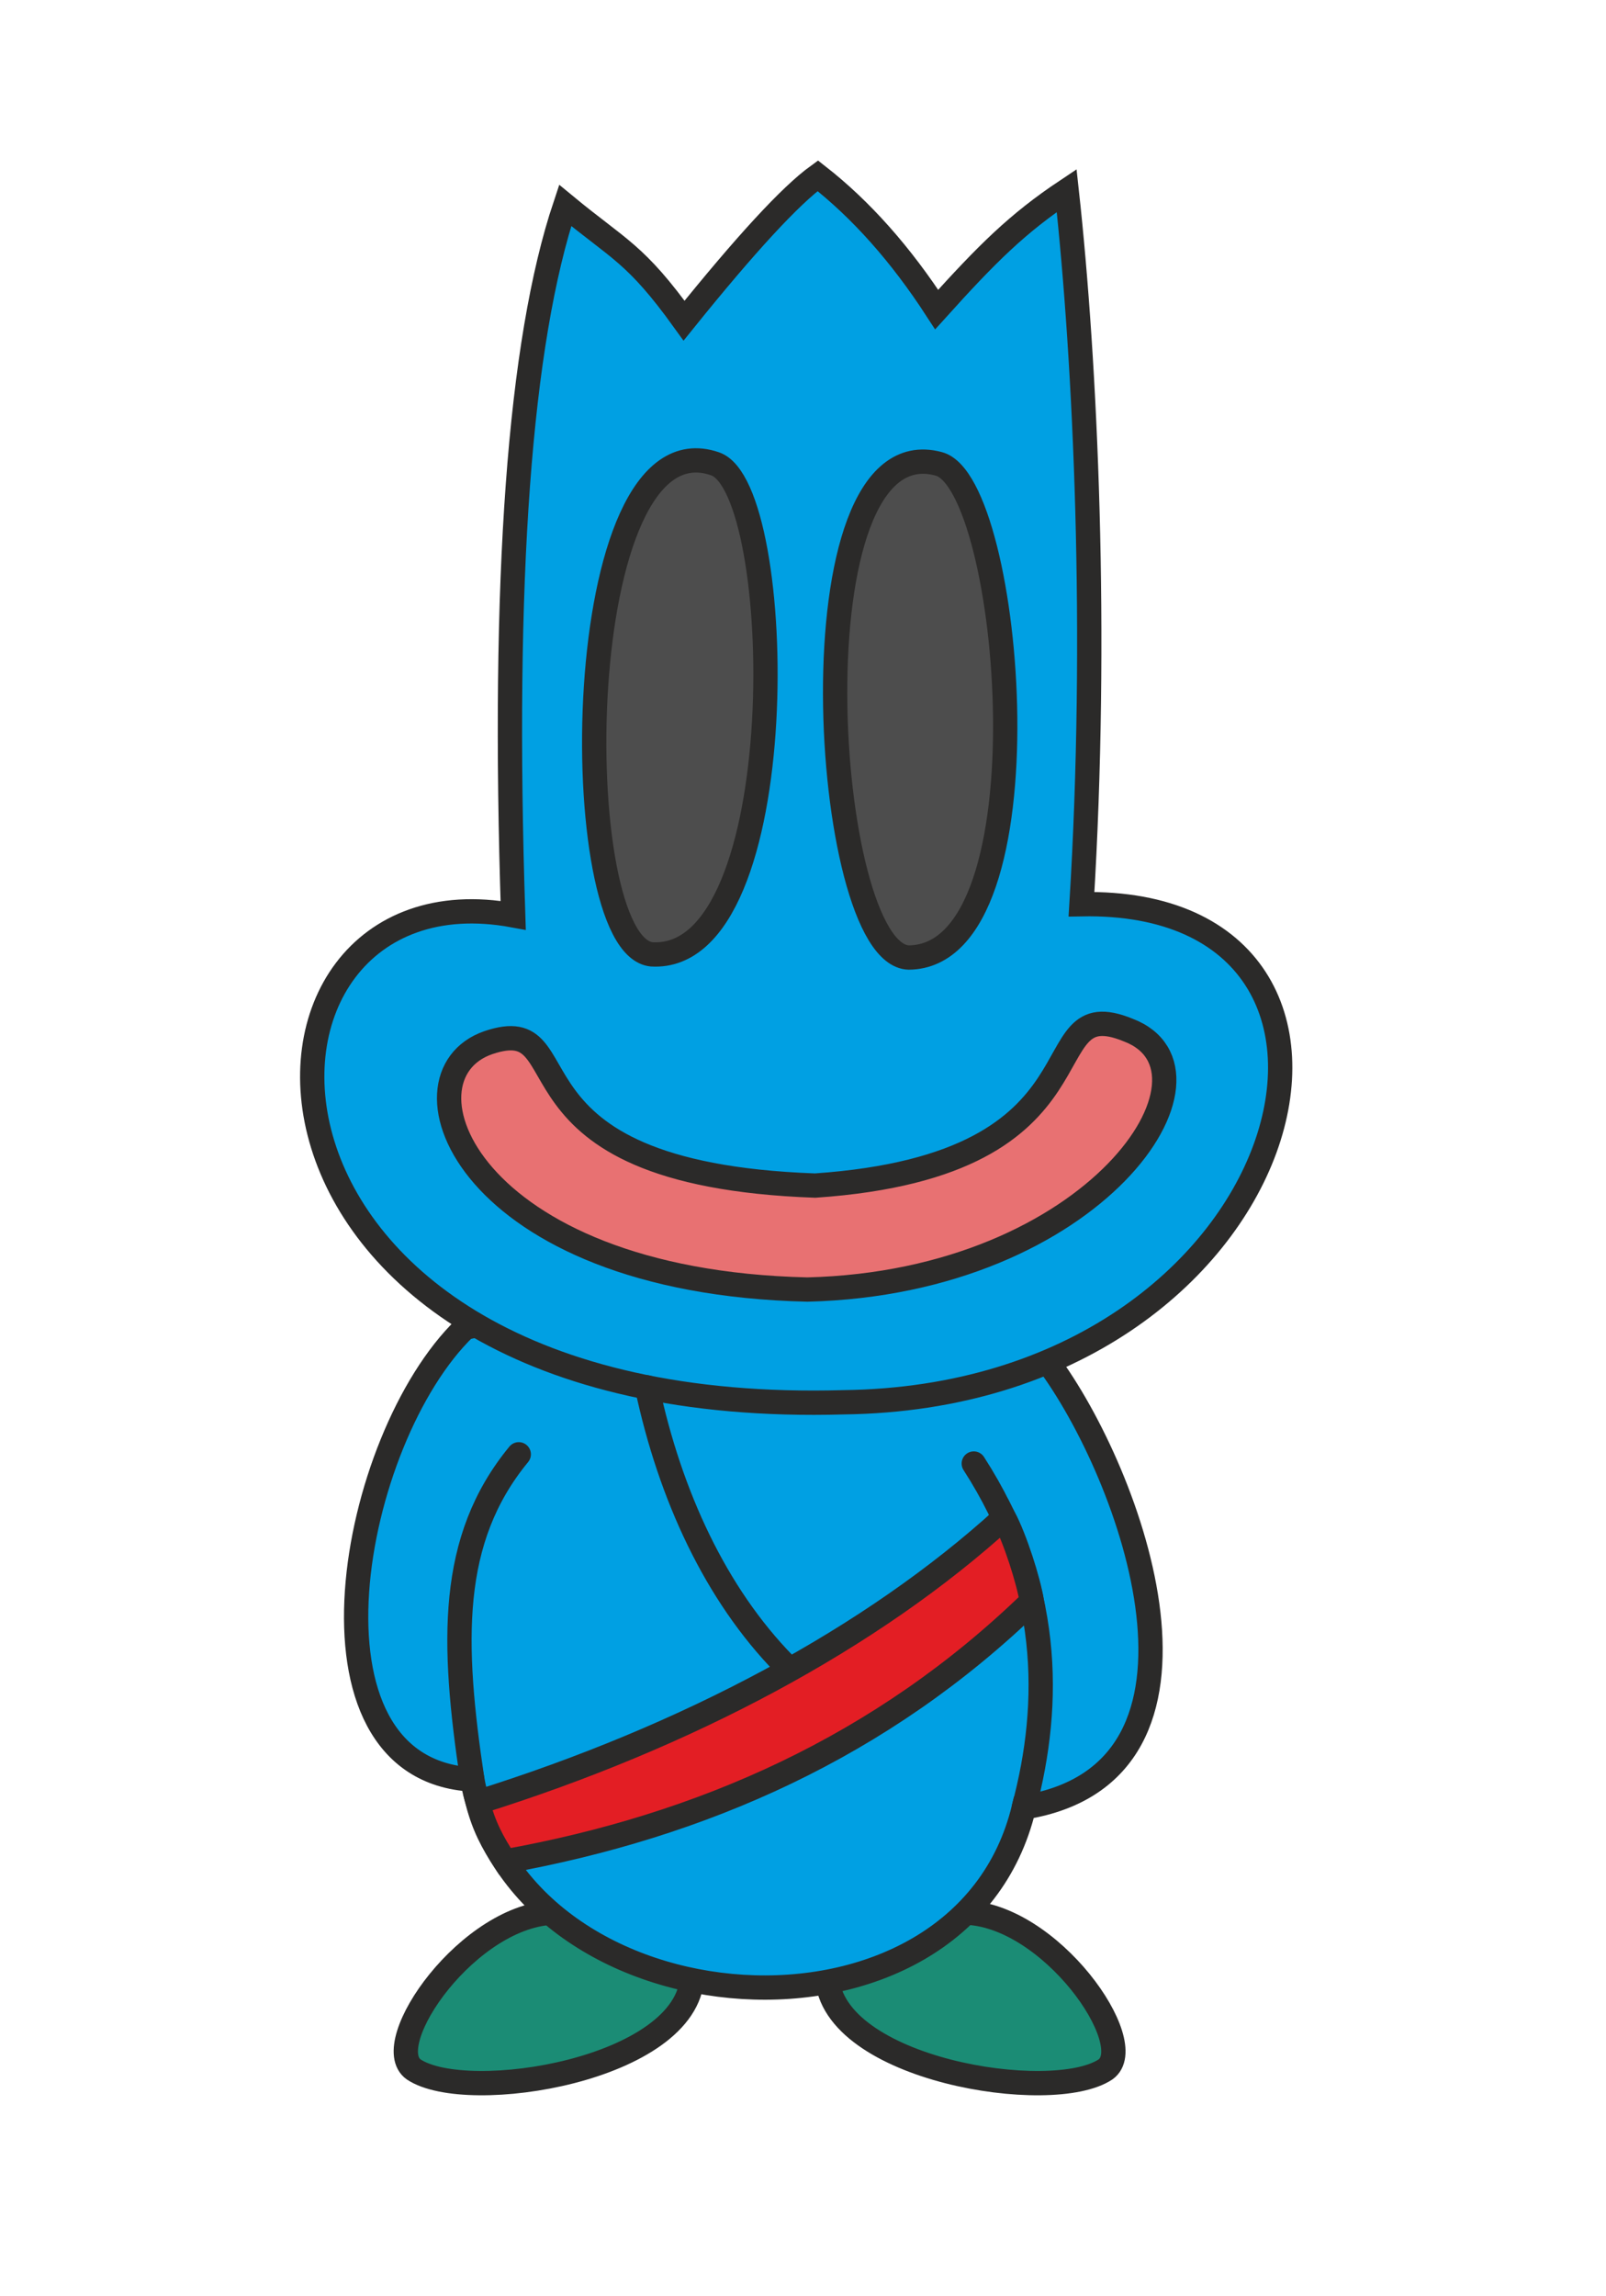
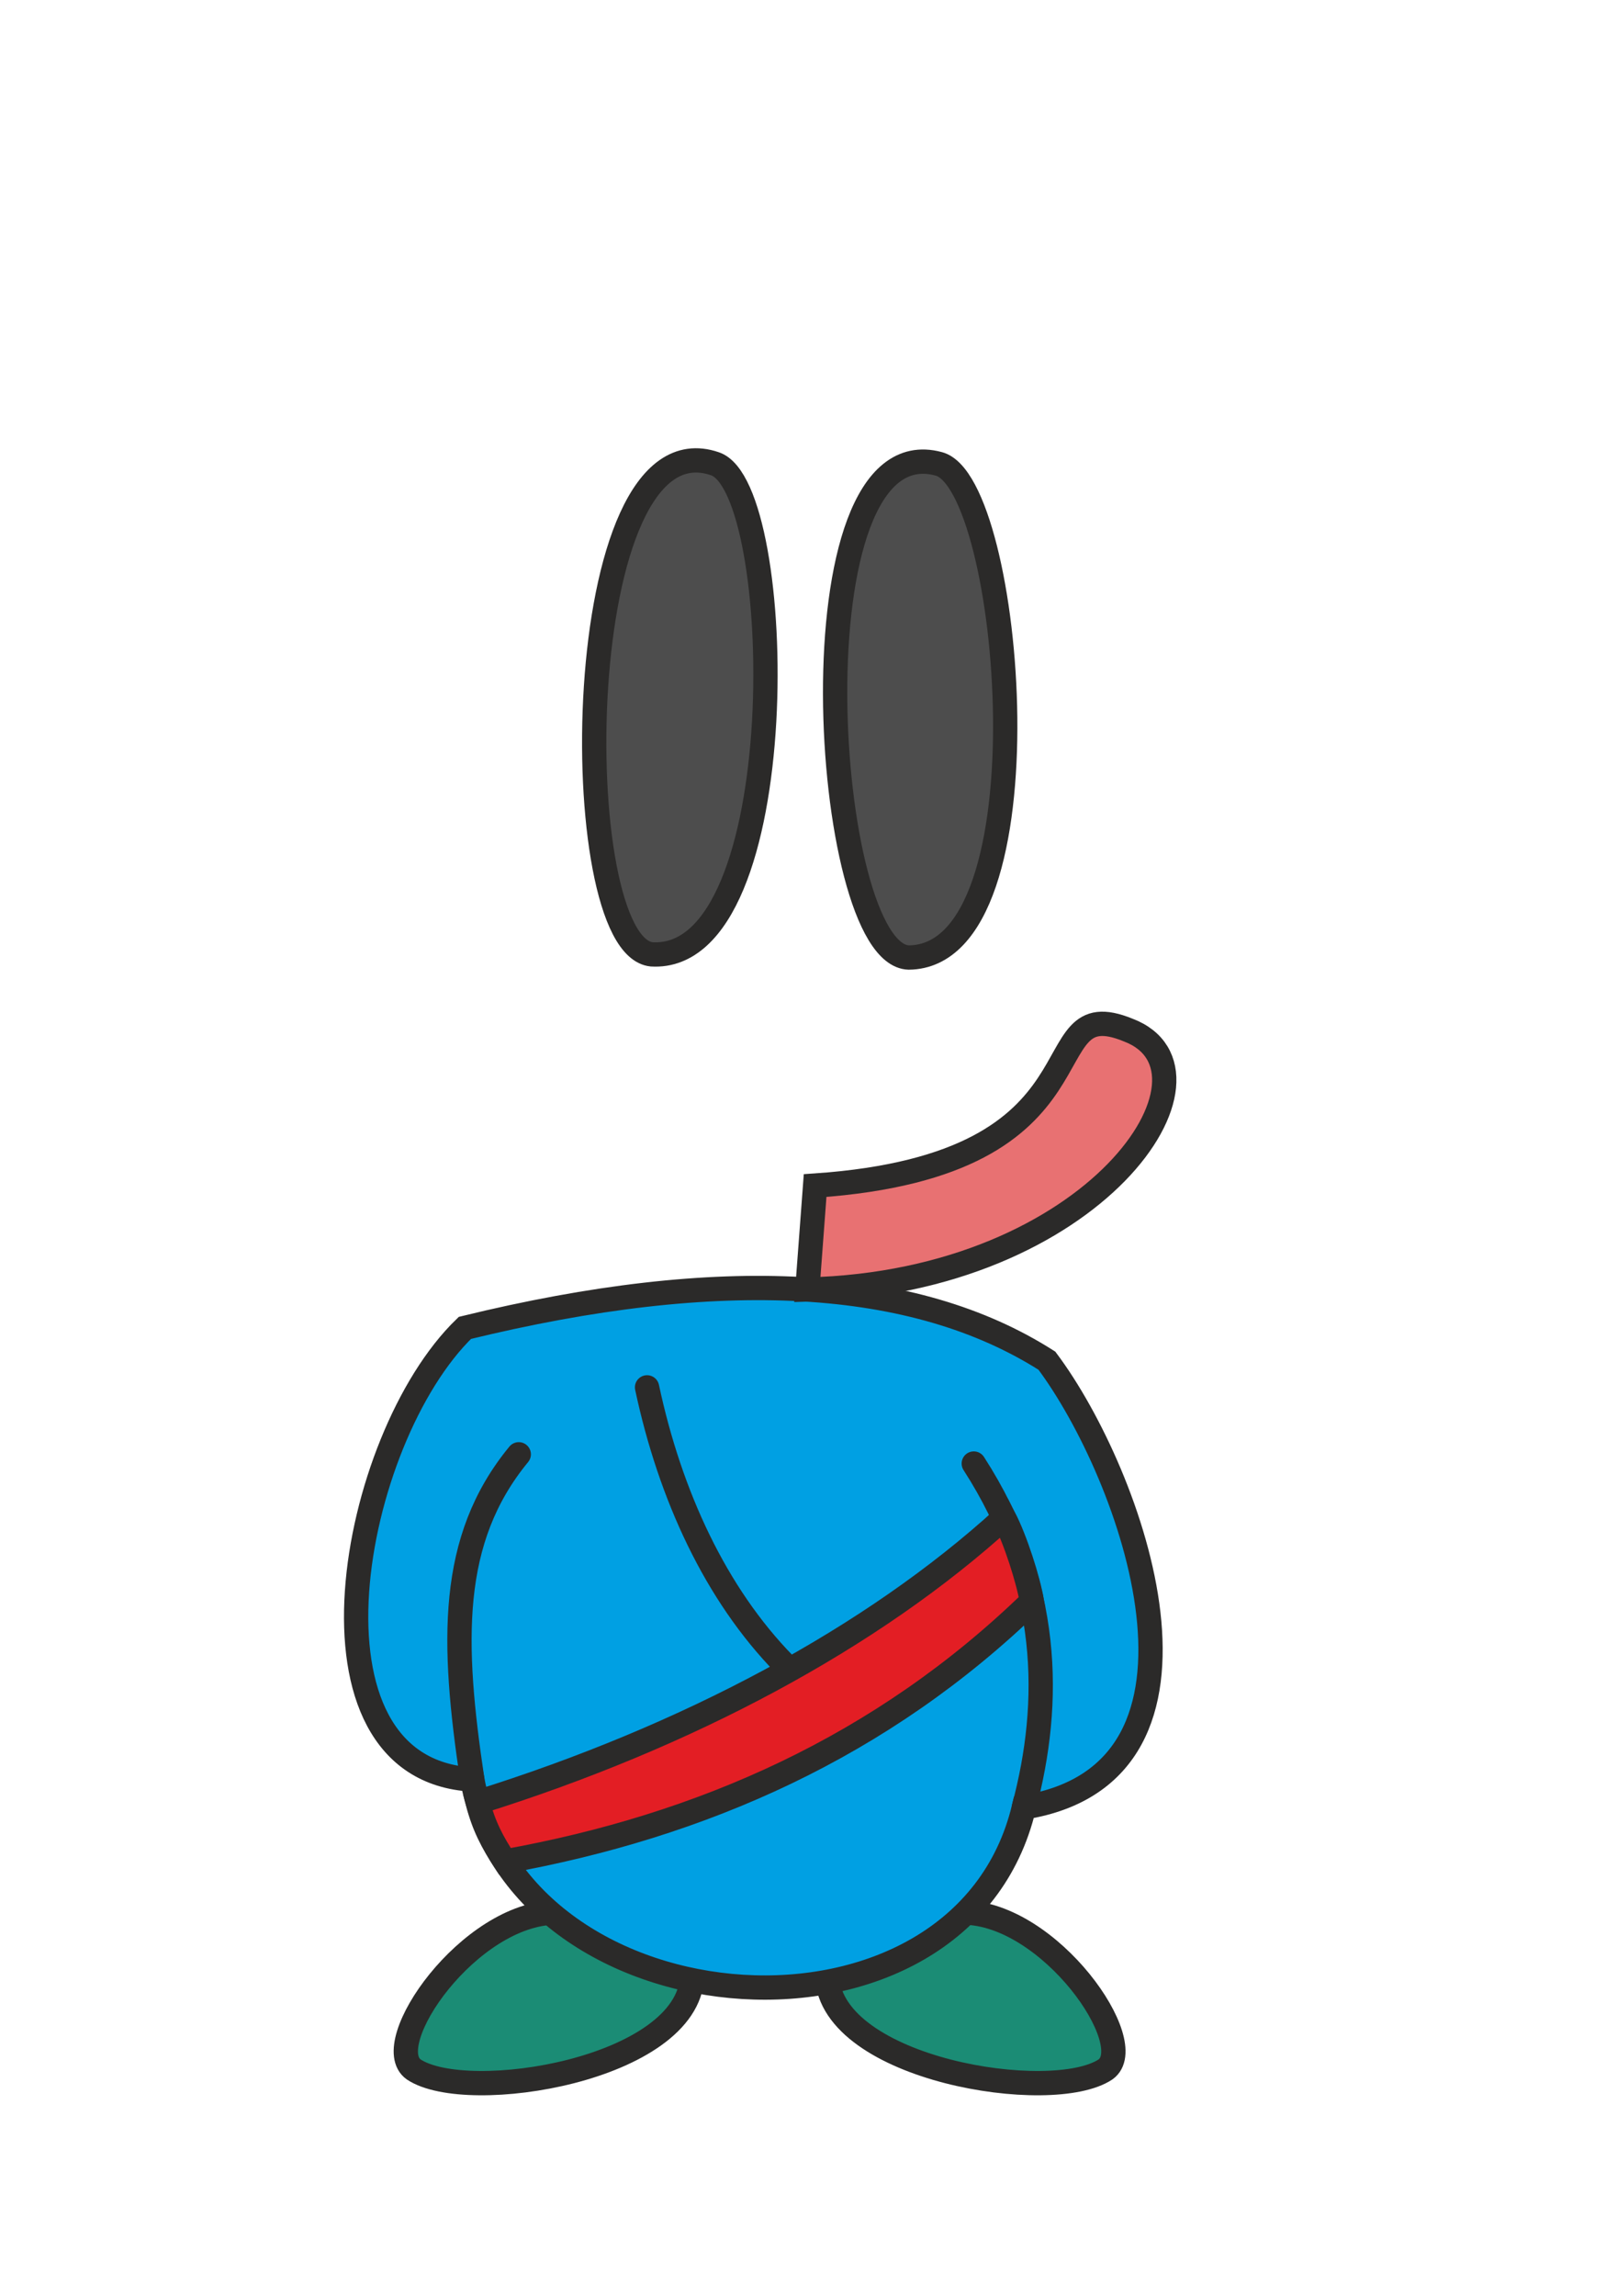
<svg xmlns="http://www.w3.org/2000/svg" xmlns:ns1="http://www.inkscape.org/namespaces/inkscape" xmlns:ns2="http://sodipodi.sourceforge.net/DTD/sodipodi-0.dtd" xml:space="preserve" width="203.2mm" height="290.336mm" version="1.1" style="shape-rendering:geometricPrecision; text-rendering:geometricPrecision; image-rendering:optimizeQuality; fill-rule:evenodd; clip-rule:evenodd" viewBox="0 0 20320 29034" id="svg2" ns1:version="0.91 r13725" ns2:docname="06011101.svg">
  <ns2:namedview pagecolor="#ffffff" bordercolor="#666666" borderopacity="1" objecttolerance="10" gridtolerance="10" guidetolerance="10" ns1:pageopacity="0" ns1:pageshadow="2" ns1:window-width="1366" ns1:window-height="745" id="namedview40" showgrid="false" ns1:zoom="0.11470235" ns1:cx="-1221.2544" ns1:cy="775.14133" ns1:window-x="-8" ns1:window-y="-8" ns1:window-maximized="1" ns1:current-layer="_288965893280" />
  <defs id="defs4">
    <style type="text/css" id="style6">
    .str0 {stroke:#2B2A29;stroke-width:300;stroke-linecap:round}
    .fil4 {fill:none}
    .fil2 {fill:#FEFEFE}
    .fil5 {fill:#E31E24}
    .fil3 {fill:#E87172}
    .fil0 {fill:#1B8C75}
    .fil1 {fill:#00A0E3}
   </style>
    <clipPath id="id0" style="clip-rule:nonzero">
      <rect x="-23354" y="-994" width="20320" height="29058" id="rect9" />
    </clipPath>
  </defs>
  <g id="Layer_x0020_1" transform="translate(369.076,246.051)">
    <g id="_288965893280">
      <g id="g4151" transform="matrix(0.573,0,0,0.573,1039.937,11483.015)">
        <path ns1:export-ydpi="90" ns1:export-xdpi="90" style="fill:#1b8c75;stroke:#2b2a29;stroke-width:536.524;stroke-linecap:round" ns1:connector-curvature="0" id="path18" d="m 9818.567,21738.367 c 963.956,538.313 1455.77,826.248 3008.113,1411.059 -105.516,2056.677 -4966.428,2841.791 -6152.147,2049.524 -781.537,-559.774 1230.429,-3449.852 3144.033,-3460.583 z" class="fil0 str0" />
        <path ns1:export-ydpi="90" ns1:export-xdpi="90" style="fill:#1b8c75;stroke:#2b2a29;stroke-width:536.524;stroke-linecap:round" ns1:connector-curvature="0" id="path20" d="m 18808.927,21738.367 c -963.955,538.313 -1455.769,826.248 -3006.325,1411.059 103.728,2056.677 4964.64,2841.791 6150.359,2049.524 781.537,-559.774 -1228.641,-3449.852 -3144.034,-3460.583 z" class="fil0 str0" />
        <path ns1:export-ydpi="90" ns1:export-xdpi="90" style="fill:#00a0e3;stroke:#2b2a29;stroke-width:536.524;stroke-linecap:round" ns1:connector-curvature="0" id="path22" d="M 7806.6,8834.955 C 13454.414,7456.087 17737.667,7697.523 20658.148,9559.263 22532.407,12061.255 24927.094,18653.352 20150.239,19417.005 18778.524,25173.912 9013.78,24428.143 7969.346,18801.79 3932.894,18580.027 5272.416,11283.295 7806.6,8834.955 Z" class="fil1 str0" />
-         <path ns1:export-ydpi="90" ns1:export-xdpi="90" style="fill:#00a0e3;stroke:#2b2a29;stroke-width:536.524;stroke-linecap:round" ns1:connector-curvature="0" id="path24" d="M 8872.495,-269.865 C 8627.482,-7695.363 9010.203,-12917.534 10020.657,-15936.378 c 1196.45,987.205 1550.556,1051.588 2625.393,2543.126 1366.349,-1695.417 2349.977,-2761.313 2952.673,-3197.686 955.013,745.769 1831.337,1729.397 2625.393,2952.673 1112.394,-1232.218 1777.684,-1897.508 2870.406,-2625.393 420.277,3825.419 693.904,9784.417 327.279,15748.78 C 29085.159,-661.528 26316.693,10347.954 16172.804,10476.72 1965.637,10882.69 2133.748,-1512.813 8872.495,-269.865 Z" class="fil1 str0" />
        <path ns1:export-ydpi="90" ns1:export-xdpi="90" style="fill:#4d4d4d;stroke:#2b2a29;stroke-width:536.524;stroke-linecap:round" ns1:connector-curvature="0" id="path26" d="m 17607.113,661.899 c -1915.392,-60.806 -2639.7,-11787.441 661.713,-10895.022 1620.304,422.066 2514.511,10866.408 -661.713,10895.022 z" class="fil2 str0" />
        <path ns1:export-ydpi="90" ns1:export-xdpi="90" style="fill:#4d4d4d;stroke:#2b2a29;stroke-width:536.524;stroke-linecap:round" ns1:connector-curvature="0" id="path28" d="M 11932.473,592.151 C 10024.234,402.579 10092.194,-11347.306 13327.436,-10234.912 14915.549,-9703.753 15103.332,776.358 11932.473,592.151 Z" class="fil2 str0" />
-         <path ns1:export-ydpi="90" ns1:export-xdpi="90" style="fill:#e87172;stroke:#2b2a29;stroke-width:536.524;stroke-linecap:round" ns1:connector-curvature="0" id="path30" d="m 15539.705,5694.498 c 6720.863,-459.623 4691.012,-4342.271 6914.012,-3431.968 2366.072,897.784 -704.636,5569.123 -7085.7,5726.504 C 7842.368,7815.558 6173.777,3281.927 8325.24,2539.735 10489.222,1810.062 8293.049,5436.967 15539.705,5694.498 Z" class="fil3 str0" />
+         <path ns1:export-ydpi="90" ns1:export-xdpi="90" style="fill:#e87172;stroke:#2b2a29;stroke-width:536.524;stroke-linecap:round" ns1:connector-curvature="0" id="path30" d="m 15539.705,5694.498 c 6720.863,-459.623 4691.012,-4342.271 6914.012,-3431.968 2366.072,897.784 -704.636,5569.123 -7085.7,5726.504 Z" class="fil3 str0" />
        <path ns1:export-ydpi="90" ns1:export-xdpi="90" style="fill:none;stroke:#2b2a29;stroke-width:536.524;stroke-linecap:round" ns1:connector-curvature="0" id="path32" d="m 7969.346,18801.79 c -452.469,-3024.209 -524.006,-5293.707 1026.55,-7176.908" class="fil4 str0" />
        <path ns1:export-ydpi="90" ns1:export-xdpi="90" style="fill:none;stroke:#2b2a29;stroke-width:536.524;stroke-linecap:round" ns1:connector-curvature="0" id="path34" d="m 20150.239,19417.005 c 618.791,-2319.574 597.33,-4946.755 -1107.029,-7588.244" class="fil4 str0" />
        <path ns1:export-ydpi="90" ns1:export-xdpi="90" style="fill:#e31e24;stroke:#2b2a29;stroke-width:536.524;stroke-linecap:round" ns1:connector-curvature="0" id="path36" d="m 8691.865,20609.877 c -278.993,-423.854 -470.353,-785.114 -602.696,-1305.542 4631.994,-1448.616 8707.791,-3625.117 11622.907,-6279.124 246.801,470.353 536.524,1377.079 613.426,1843.855 -3306.779,3210.205 -7284.213,4959.274 -11633.638,5740.811 z" class="fil5 str0" />
        <path ns1:export-ydpi="90" ns1:export-xdpi="90" style="fill:none;stroke:#2b2a29;stroke-width:536.524;stroke-linecap:round" ns1:connector-curvature="0" id="path38" d="M 14860.108,16258.664 C 13347.109,14711.686 12338.443,12538.762 11828.745,10147.651" class="fil4 str0" />
      </g>
    </g>
  </g>
</svg>